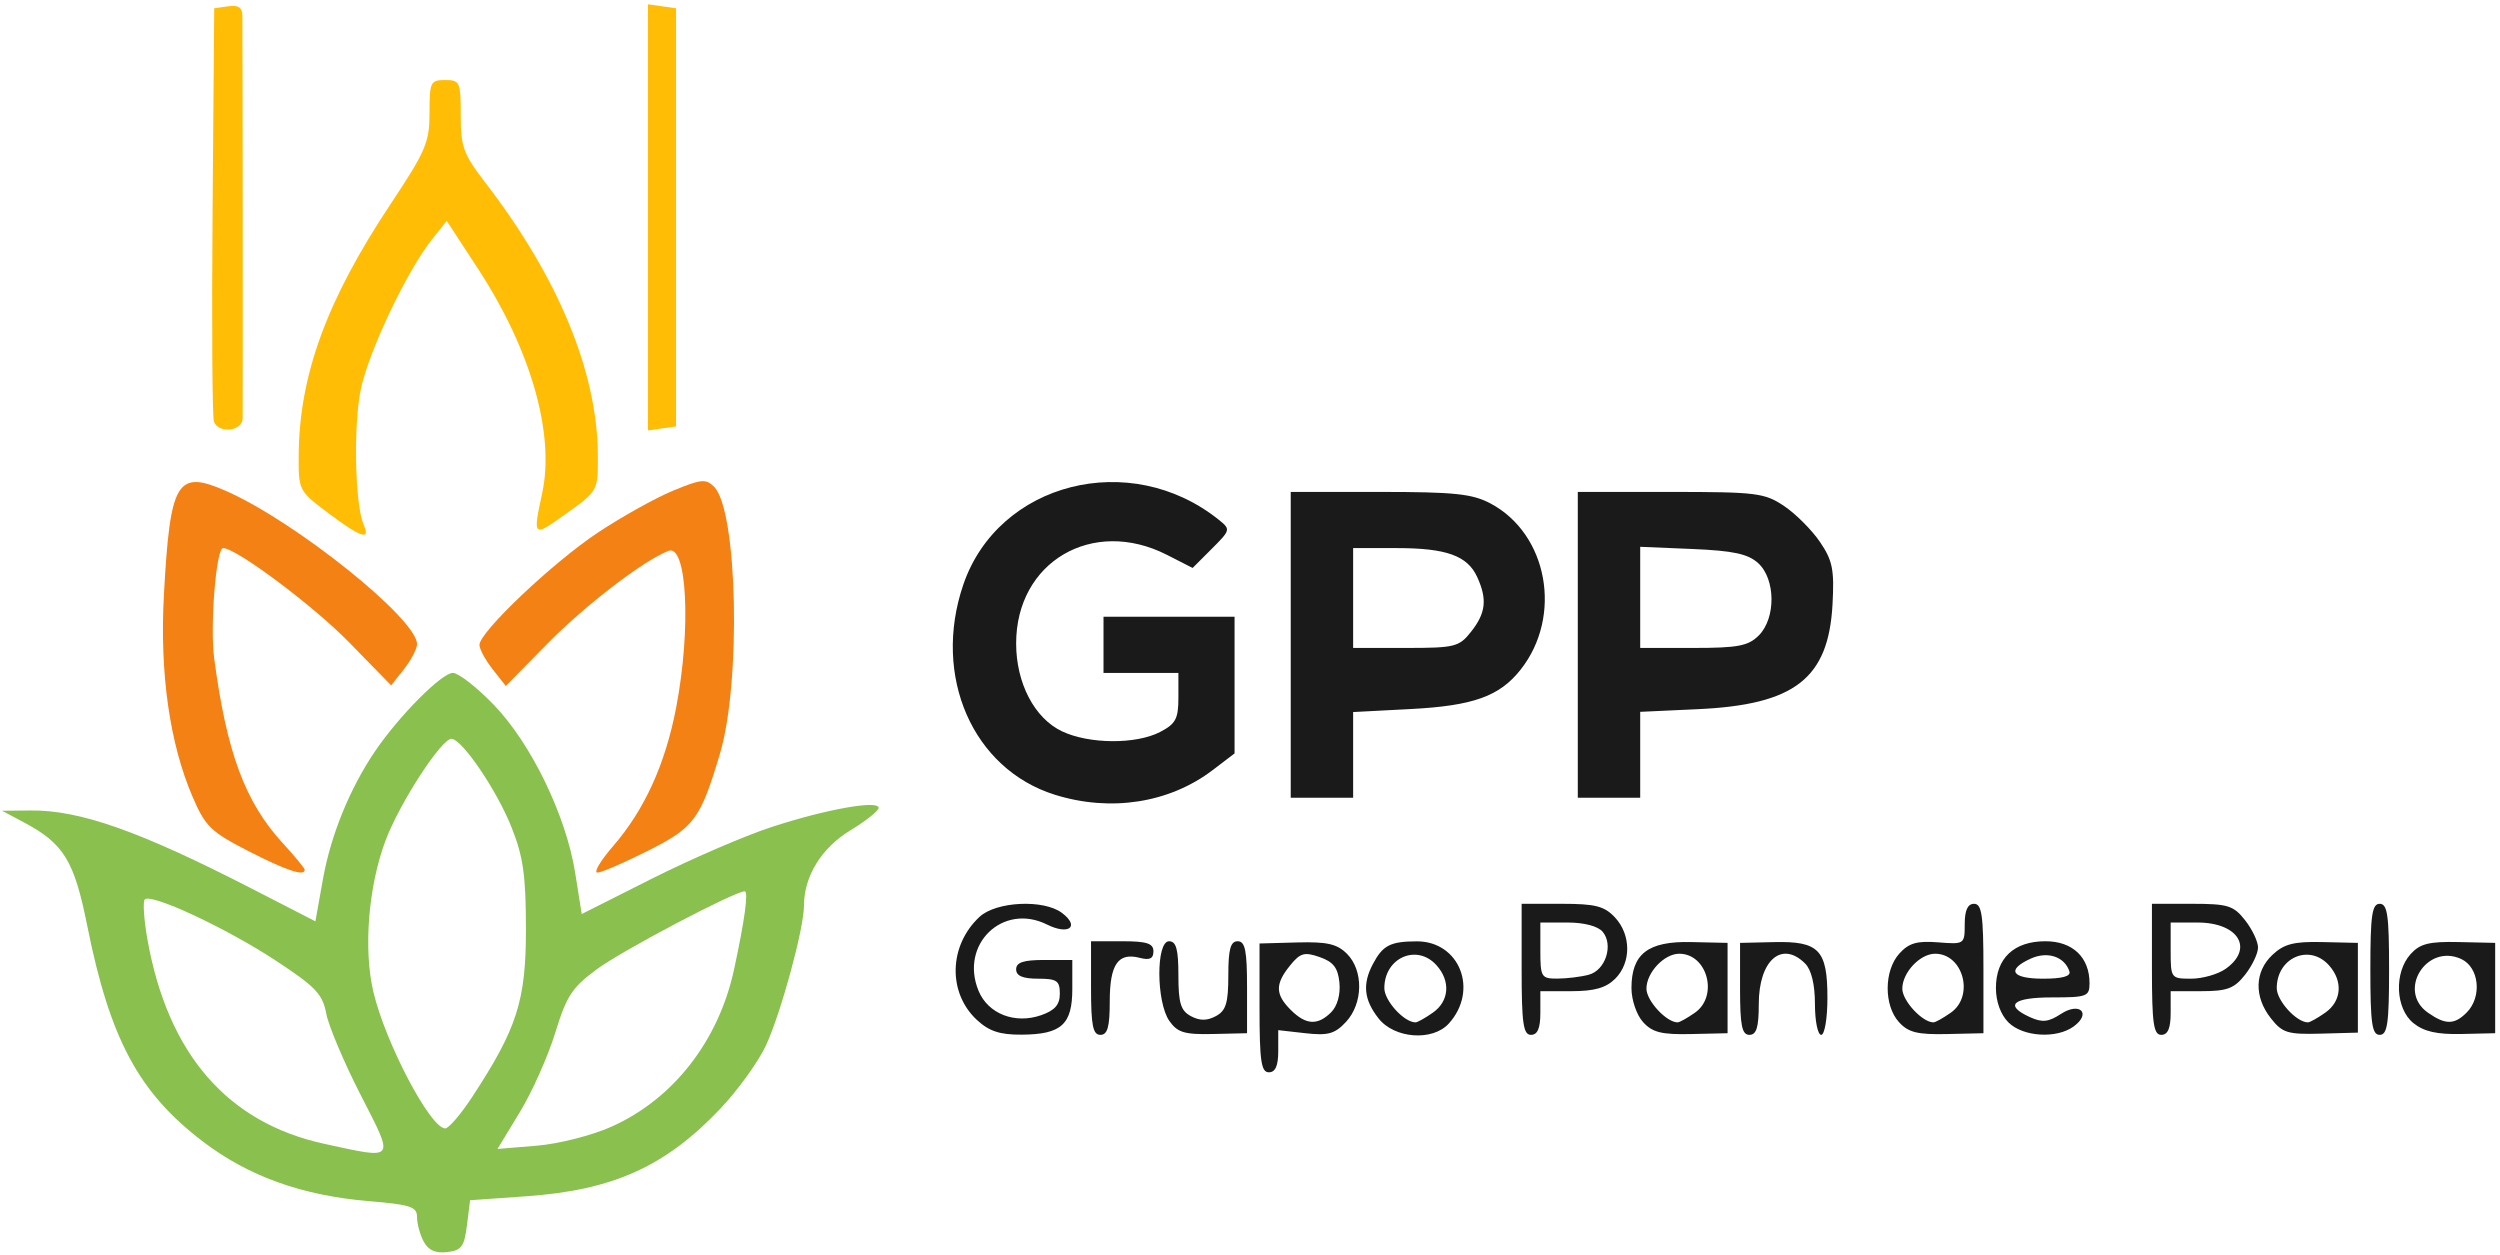
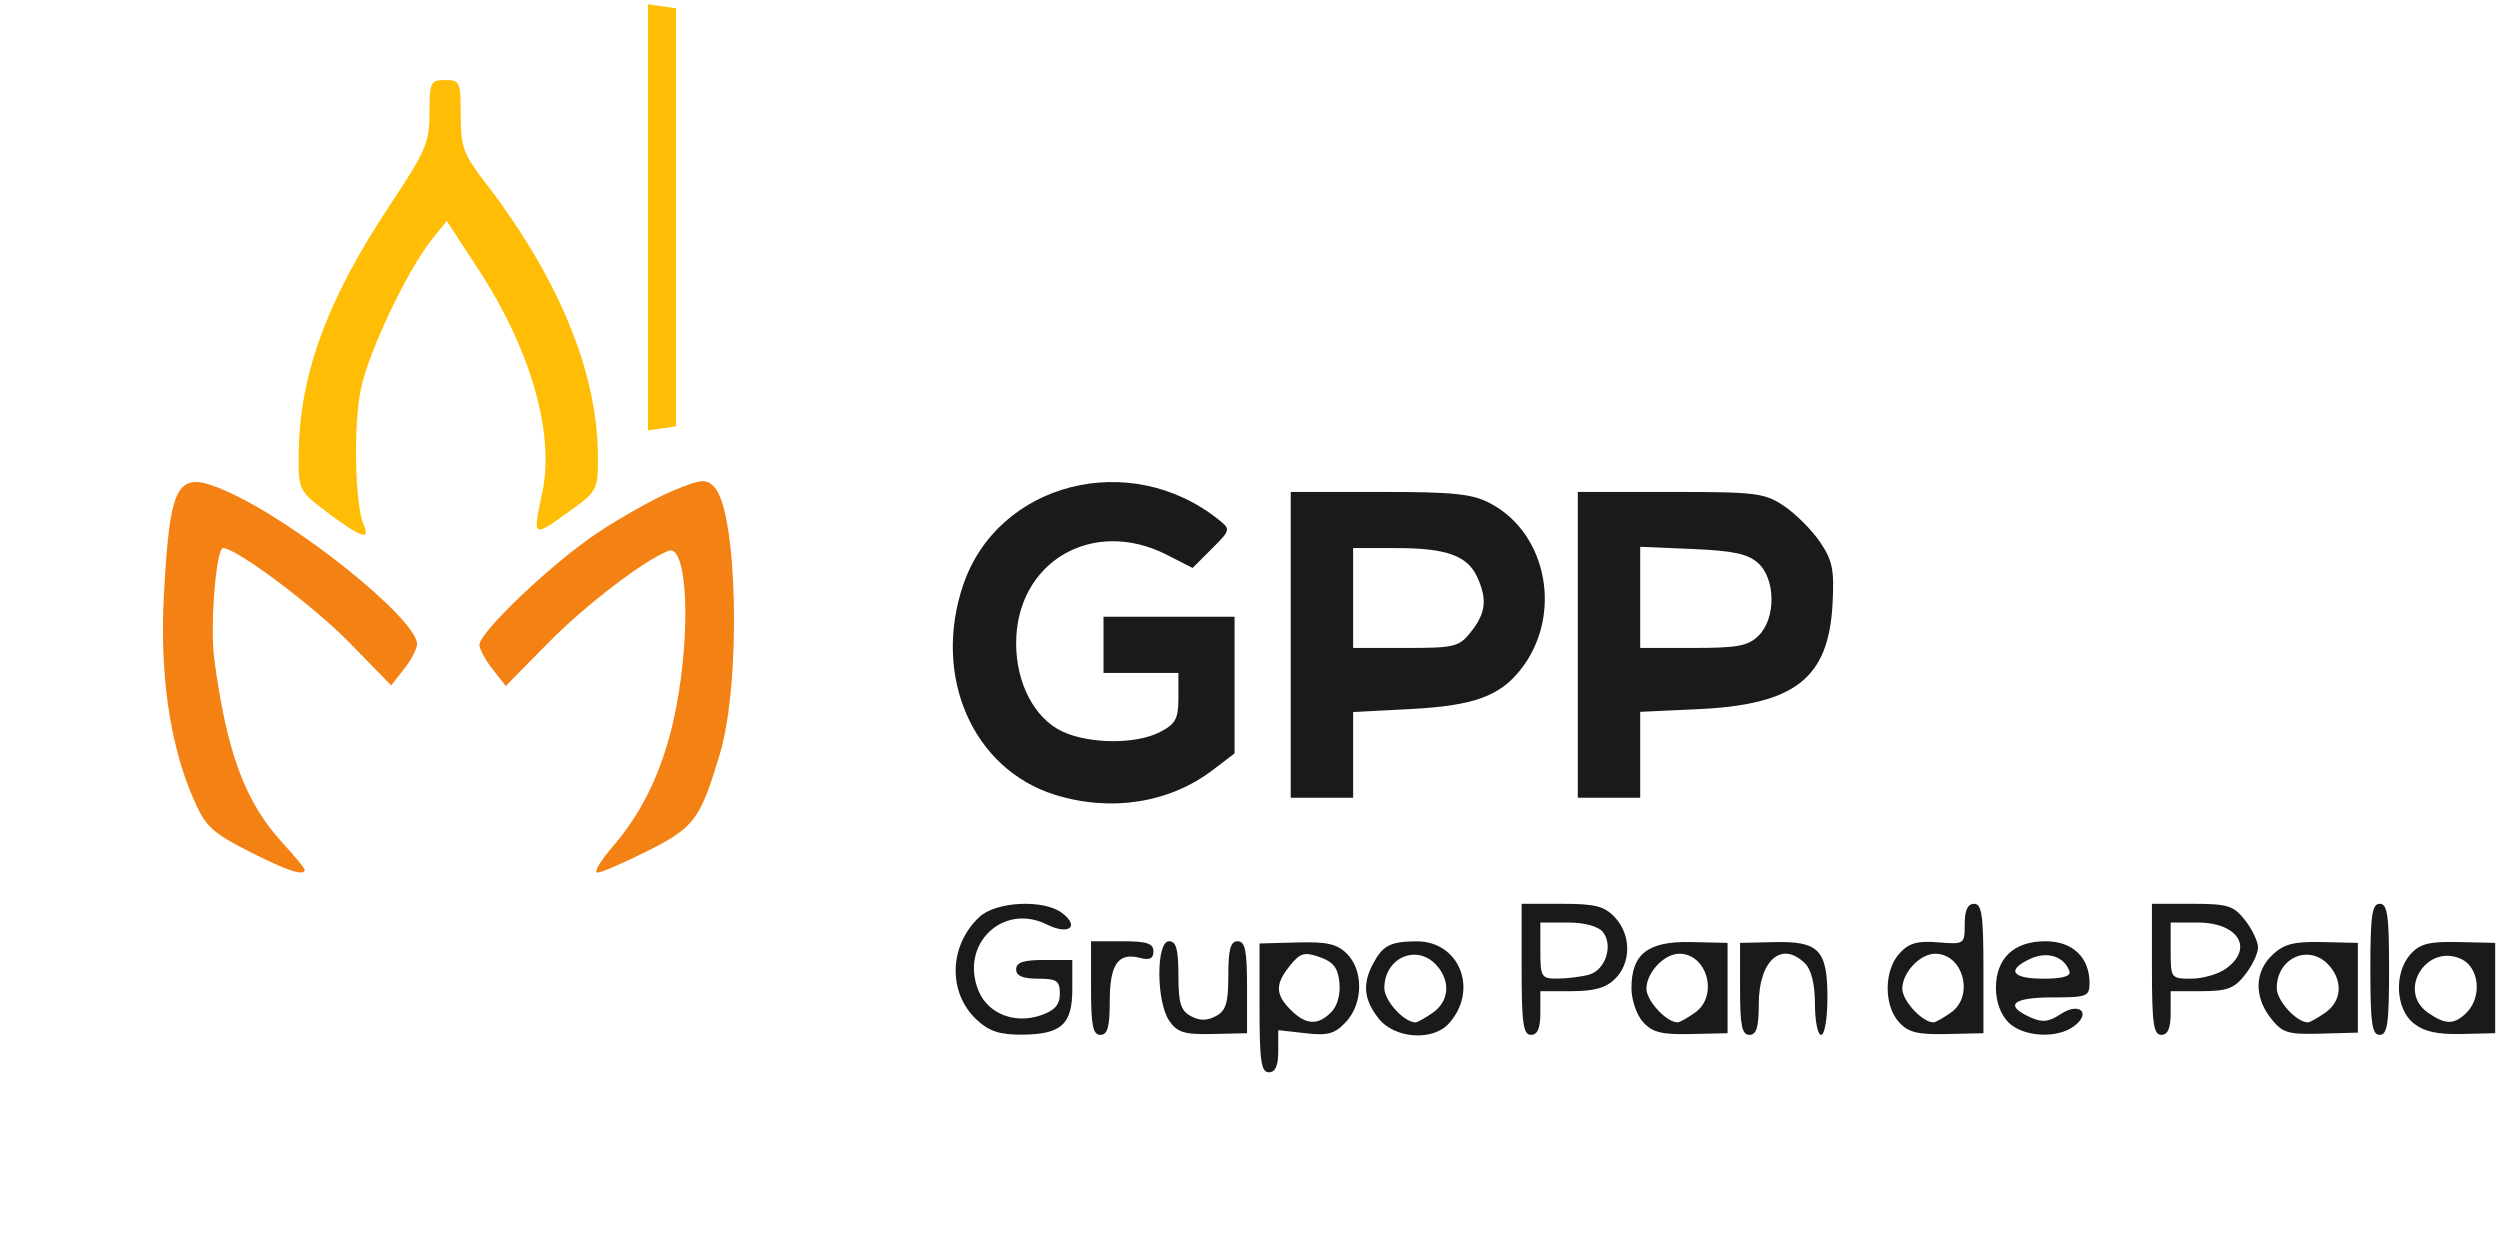
<svg xmlns="http://www.w3.org/2000/svg" xmlns:ns1="http://www.serif.com/" width="100%" height="100%" viewBox="0 0 277 139" version="1.1" xml:space="preserve" style="fill-rule:evenodd;clip-rule:evenodd;stroke-linejoin:round;stroke-miterlimit:2;">
  <g transform="matrix(1,0,0,1,-104,-269)">
    <g transform="matrix(0.304,0,0,0.304,104.226,269.475)">
      <g id="Grupo-pan-de-pala" ns1:id="Grupo pan de pala">
        <g transform="matrix(1,0,0,1,458.321,185.465)">
          <path d="M0,180.323L0,156.848L13.678,156.471C24.619,156.169 28.259,156.998 31.874,160.613C37.946,166.685 37.771,178.716 31.514,185.432C27.449,189.796 24.983,190.483 16.73,189.553L6.824,188.436L6.824,196.118C6.824,201.429 5.771,203.799 3.412,203.799C0.6,203.799 0,199.674 0,180.323ZM26.118,181.905C28.356,179.667 29.542,175.419 29.123,171.142C28.592,165.716 26.925,163.55 21.939,161.807C16.358,159.856 14.84,160.285 11.135,164.861C5.642,171.644 5.697,175.377 11.373,181.053C16.887,186.568 21.205,186.817 26.118,181.905ZM-103.01,184.712C-113.7,174.805 -113.267,157.59 -102.065,147.154C-96.005,141.508 -78.641,140.679 -71.989,145.719C-65.38,150.726 -69.507,153.911 -77.461,149.943C-93.591,141.896 -109.398,157.226 -102.397,174.126C-98.926,182.506 -89.142,186.31 -79.609,182.987C-74.581,181.234 -72.785,179.17 -72.785,175.144C-72.785,170.416 -73.858,169.68 -80.746,169.68C-86.306,169.68 -88.707,168.652 -88.707,166.269C-88.707,163.742 -86.054,162.857 -78.472,162.857L-68.236,162.857L-68.236,173.41C-68.236,186.393 -72.202,189.979 -86.669,190.079C-94.625,190.131 -98.551,188.844 -103.01,184.712M-61.413,173.092L-61.413,156.033L-50.04,156.033C-41.083,156.033 -38.667,156.815 -38.667,159.711C-38.667,162.378 -40.04,163.029 -43.667,162.08C-51.535,160.023 -54.589,164.452 -54.589,177.92C-54.589,187.276 -55.391,190.151 -58.001,190.151C-60.73,190.151 -61.413,186.74 -61.413,173.092M-32.861,185.083C-37.668,178.221 -37.759,156.033 -32.981,156.033C-30.364,156.033 -29.569,158.931 -29.569,168.463C-29.569,178.565 -28.717,181.349 -25.02,183.328C-21.788,185.058 -19.154,185.058 -15.922,183.328C-12.225,181.349 -11.373,178.565 -11.373,168.463C-11.373,158.931 -10.577,156.033 -7.961,156.033C-5.237,156.033 -4.549,159.412 -4.549,172.793L-4.549,189.553L-16.94,189.838C-27.34,190.078 -29.897,189.314 -32.861,185.082L-32.861,185.083ZM43.382,184.158C38.064,177.399 37.457,171.682 41.282,164.413C44.907,157.527 47.625,156.108 57.267,156.068C72.959,156 79.965,173.899 68.994,186.022C63.085,192.551 49.188,191.54 43.382,184.158M63.181,182.061C69.167,177.869 69.714,170.534 64.472,164.742C57.309,156.827 45.491,162.047 45.491,173.126C45.491,177.704 52.69,185.602 56.864,185.602C57.558,185.602 60.401,184.009 63.181,182.061M95.531,166.269L95.531,142.386L110.227,142.386C122.416,142.386 125.714,143.235 129.561,147.364C135.465,153.701 135.505,163.825 129.649,169.68C126.313,173.016 122.067,174.23 113.727,174.23L102.355,174.23L102.355,182.19C102.355,187.75 101.326,190.151 98.943,190.151C96.127,190.151 95.531,185.981 95.531,166.269M120.007,168.241C126.1,166.608 129.077,157.414 125.076,152.592C123.374,150.541 118.349,149.21 112.312,149.21L102.355,149.21L102.355,159.445C102.355,169.102 102.708,169.679 108.61,169.649C112.05,169.632 117.179,168.999 120.007,168.241M139.785,185.492C137.414,182.873 135.563,177.435 135.563,173.092C135.563,160.612 141.579,155.972 157.299,156.328L170.591,156.628L170.591,189.556L157.299,189.857C146.545,190.1 143.201,189.267 139.785,185.492ZM158.712,182.061C167.354,176.008 163.237,160.582 152.98,160.582C147.477,160.582 141.022,167.457 141.022,173.316C141.022,177.734 148.305,185.602 152.395,185.602C153.089,185.602 155.932,184.009 158.712,182.061M175.14,173.392L175.14,156.632L187.502,156.347C203.926,155.969 206.984,159.158 206.984,176.667C206.984,184.14 205.97,190.152 204.709,190.152C203.458,190.152 202.435,185.107 202.435,178.941C202.435,171.783 201.143,166.44 198.86,164.157C190.345,155.642 181.964,162.975 181.964,178.941C181.964,187.39 181.123,190.152 178.552,190.152C175.828,190.152 175.14,186.773 175.14,173.392M233.042,185.492C227.508,179.377 227.592,166.714 233.208,160.508C236.664,156.689 239.662,155.823 247.31,156.431C256.915,157.195 257.024,157.12 257.024,149.795C257.024,144.726 258.101,142.386 260.436,142.386C263.249,142.386 263.847,146.523 263.847,165.972L263.847,189.557L250.555,189.858C239.802,190.101 236.457,189.267 233.041,185.493L233.042,185.492ZM251.969,182.061C260.611,176.008 256.494,160.582 246.236,160.582C240.734,160.582 234.278,167.457 234.278,173.316C234.278,177.734 241.562,185.602 245.651,185.602C246.346,185.602 249.188,184.009 251.969,182.061M272.946,185.602C270.129,182.786 268.397,178.02 268.397,173.092C268.397,162.218 274.946,156.033 286.464,156.033C296.361,156.033 302.515,161.896 302.515,171.324C302.515,176.139 301.553,176.504 288.867,176.504C274.484,176.504 271.288,179.359 280.813,183.699C285.277,185.733 287.549,185.499 292.067,182.538C298.95,178.029 303.317,182.276 296.741,187.085C290.496,191.651 278.23,190.887 272.946,185.602M295.177,167C293.382,161.617 287.191,159.58 281.083,162.363C272.087,166.462 274.094,169.68 285.645,169.68C292.637,169.68 295.776,168.798 295.177,167M325.26,166.268L325.26,142.386L339.88,142.386C352.964,142.386 354.994,143.015 359.213,148.379C361.806,151.675 363.927,156.143 363.927,158.308C363.927,160.472 361.806,164.94 359.213,168.236C355.26,173.262 352.69,174.229 343.291,174.229L332.084,174.229L332.084,182.19C332.084,187.75 331.055,190.151 328.672,190.151C325.856,190.151 325.26,185.981 325.26,166.268M352.049,166.139C362.585,158.759 356.84,149.209 341.864,149.209L332.084,149.209L332.084,159.445C332.084,169.494 332.22,169.68 339.539,169.68C343.639,169.68 349.268,168.087 352.049,166.139M368.614,184.123C362.424,176.254 362.652,167.123 369.191,160.98C373.426,157.001 376.981,156.093 387.387,156.333L400.32,156.631L400.32,189.337L386.811,189.709C374.722,190.042 372.808,189.454 368.615,184.123L368.614,184.123ZM388.441,182.061C394.427,177.868 394.974,170.534 389.732,164.742C382.569,156.827 370.751,162.047 370.751,173.125C370.751,177.704 377.95,185.602 382.124,185.602C382.818,185.602 385.661,184.008 388.441,182.061M404.869,166.268C404.869,146.556 405.465,142.386 408.281,142.386C411.097,142.386 411.693,146.556 411.693,166.268C411.693,185.981 411.097,190.151 408.281,190.151C405.465,190.151 404.869,185.981 404.869,166.268M420.568,185.879C413.977,180.542 413.45,167.438 419.554,160.692C422.97,156.918 426.314,156.084 437.068,156.327L450.36,156.627L450.36,189.552L438.082,189.835C429.178,190.04 424.366,188.953 420.568,185.878L420.568,185.879ZM439.962,182.027C445.671,176.318 444.553,165.497 437.943,162.485C425.284,156.717 414.524,174.13 425.846,182.061C432.23,186.533 435.465,186.525 439.962,182.027ZM-74.556,102.65C-104.543,93.287 -119.331,59.413 -107.977,26.093C-95.258,-11.235 -47.138,-23.476 -14.866,2.407C-10.487,5.919 -10.536,6.126 -17.393,12.983L-24.386,19.977L-33.711,15.219C-60.83,1.384 -88.707,17.736 -88.707,47.479C-88.707,61.961 -82.03,74.757 -71.986,79.523C-62.131,84.2 -45.067,84.322 -36.28,79.778C-30.556,76.818 -29.569,74.977 -29.569,67.268L-29.569,58.228L-56.864,58.228L-56.864,37.757L-9.098,37.757L-9.098,87.565L-17.054,93.634C-32.803,105.646 -54.212,109.003 -74.556,102.65M11.373,103.719L11.373,-7.734L43.821,-7.734C71.032,-7.734 77.547,-7.054 84.194,-3.522C105.093,7.584 110.534,37.5 95.201,56.994C87.524,66.753 77.933,70.203 55.17,71.394L34.118,72.495L34.118,103.719L11.373,103.719ZM77.17,43.137C82.483,36.381 83.034,31.398 79.358,23.33C75.788,15.495 68.128,12.737 49.933,12.737L34.118,12.737L34.118,49.13L53.287,49.13C71.286,49.13 72.743,48.764 77.17,43.137M116.002,103.719L116.002,-7.734L149.784,-7.734C181.155,-7.734 184.113,-7.365 191.24,-2.562C195.461,0.282 201.33,6.168 204.283,10.517C208.859,17.255 209.532,20.615 208.841,33.259C207.366,60.27 195.1,69.818 159.787,71.447L138.747,72.418L138.747,103.719L116.002,103.719ZM181.964,44.581C188.251,38.294 188.122,23.997 181.726,18.207C178.014,14.846 172.657,13.694 157.844,13.072L138.747,12.27L138.747,49.13L158.081,49.13C174.382,49.13 178.128,48.416 181.964,44.581" style="fill:rgb(26,26,26);fill-rule:nonzero;" />
        </g>
        <g transform="matrix(1,0,0,1,235.416,-5.68434e-14)">
          <path d="M0,155.302L0,0L5.117,0.727L10.235,1.454L10.235,153.848L5.117,154.575L0,155.302Z" style="fill:rgb(255,189,6);fill-rule:nonzero;" />
        </g>
        <g transform="matrix(1,0,0,1,77.231,4.633)">
-           <path d="M0,147.491C-0.604,145.917 -0.828,111.372 -0.497,70.725L0.104,-3.179L5.221,-3.906C8.913,-4.43 10.347,-3.479 10.367,-0.494C10.474,15.469 10.553,143.19 10.458,146.372C10.32,150.998 1.7,151.921 0,147.491Z" style="fill:rgb(255,189,6);fill-rule:nonzero;" />
-         </g>
+           </g>
        <g transform="matrix(1,0,0,1,118.845,37.803)">
          <path d="M0,147.602C-10.686,139.581 -10.803,139.351 -10.724,126.632C-10.543,97.499 -0.576,70.171 22.596,35.272C35.652,15.609 36.961,12.55 36.961,1.722C36.961,-9.47 37.306,-10.192 42.648,-10.192C48.043,-10.192 48.334,-9.534 48.334,2.677C48.334,14.159 49.295,16.793 57.248,27.128C83.988,61.877 98.187,96.279 98.319,126.636C98.374,139.489 98.363,139.509 87.001,147.672C74.569,156.604 74.544,156.583 78.044,140.263C82.659,118.743 73.907,88.124 54.755,58.786L43.233,41.137L37.855,47.882C28.758,59.29 14.778,88.733 11.919,102.505C9.165,115.773 9.772,144.597 12.958,151.869C15.555,157.794 12.034,156.635 0,147.602" style="fill:rgb(255,189,6);fill-rule:nonzero;" />
        </g>
        <g transform="matrix(1,0,0,1,222.721,182.526)">
          <path d="M0,124.286C11.485,111.014 19.036,94.403 22.999,73.691C28.485,45.015 26.949,14.084 20.167,16.686C11.195,20.129 -10.048,36.4 -23.763,50.334L-39.118,65.935L-43.918,59.832C-46.558,56.476 -48.718,52.485 -48.718,50.963C-48.718,46.282 -22.083,21.012 -5.593,10.05C2.999,4.338 15.294,-2.523 21.728,-5.197C32.062,-9.492 33.819,-9.666 36.796,-6.688C45.373,1.889 46.728,64.589 38.902,90.736C31.77,114.563 29.6,117.478 12.629,126.025C3.97,130.385 -4.295,133.952 -5.74,133.952C-7.184,133.952 -4.601,129.602 0,124.286" style="fill:rgb(244,129,19);fill-rule:nonzero;" />
        </g>
        <g transform="matrix(1,0,0,1,89.616,178.876)">
          <path d="M0,129.67C-13.544,122.715 -15.517,120.789 -20.169,109.974C-28.53,90.541 -32.174,64.873 -30.619,36.385C-28.341,-5.349 -25.888,-9.41 -7.792,-1.406C17.589,9.821 61.641,45.185 61.641,54.333C61.641,56.009 59.519,60.078 56.924,63.377L52.207,69.373L37.022,53.806C23.978,40.434 -4.231,19.326 -9.057,19.326C-11.588,19.326 -13.868,47.654 -12.293,59.537C-7.744,93.869 -1.039,111.913 12.749,126.925C17.122,131.686 20.699,136.036 20.699,136.592C20.699,139.08 13.898,136.806 0,129.67" style="fill:rgb(244,129,19);fill-rule:nonzero;" />
        </g>
        <g transform="matrix(1,0,0,1,266.811,347.242)">
-           <path d="M0,4.492C-5.612,30.552 -22.177,51.808 -44.699,61.849C-51.896,65.058 -63.864,68.103 -71.894,68.769L-86.235,69.959L-78.095,56.559C-73.619,49.189 -67.809,36.17 -65.185,27.628C-61.028,14.099 -59.056,11.098 -49.885,4.35C-40.679,-2.424 0.195,-23.94 3.859,-23.94C5.306,-23.94 3.915,-13.691 0,4.492M-105.282,62.477C-110.7,62.441 -127.086,31.294 -131.467,12.703C-135.133,-2.852 -133.308,-25.694 -127.067,-42.375C-121.958,-56.03 -106.566,-79.758 -102.967,-79.525C-99.035,-79.271 -86.475,-60.753 -81.13,-47.328C-76.841,-36.555 -75.888,-29.854 -75.867,-10.293C-75.839,15.892 -79.05,25.954 -95.415,50.952C-99.571,57.299 -104.011,62.486 -105.282,62.477M-149.295,68.102C-184.683,60.421 -206.418,35.316 -213.821,-6.428C-215.108,-13.685 -215.542,-20.241 -214.786,-20.996C-212.464,-23.319 -185.135,-10.568 -167.2,1.207C-152.516,10.847 -149.983,13.492 -148.654,20.577C-147.807,25.09 -142.18,38.414 -136.15,50.187C-123.662,74.562 -123.095,73.789 -149.295,68.102M13.425,-47.293C3.673,-44.088 -15.833,-35.66 -29.922,-28.564L-55.538,-15.661L-57.904,-30.605C-61.208,-51.473 -73.919,-77.74 -87.563,-91.896C-93.741,-98.305 -100.463,-103.549 -102.5,-103.549C-106.547,-103.549 -122.076,-87.925 -130.821,-75.056C-140.036,-61.495 -146.975,-44.464 -149.857,-28.333L-152.597,-13.001L-175.586,-24.812C-216.605,-45.887 -238.36,-53.583 -256.42,-53.409L-266.811,-53.308L-258.85,-49.077C-244.321,-41.355 -240.5,-35.125 -235.766,-11.443C-227.516,29.827 -217.047,49.383 -193.656,67.222C-177.006,79.919 -157.531,86.924 -133.181,88.972C-117.833,90.263 -115.554,91.019 -115.554,94.82C-115.554,97.22 -114.461,101.226 -113.126,103.721L-113.126,103.72C-111.438,106.876 -108.841,108.041 -104.597,107.551C-99.343,106.944 -98.337,105.582 -97.357,97.748L-96.22,88.65L-75.749,87.207C-44.008,84.969 -24.918,76.33 -4.867,55.129C1.557,48.337 9.026,37.921 11.731,31.984C17.249,19.871 25.468,-10.448 25.468,-18.691C25.468,-29.398 31.84,-39.759 42.348,-46.137C47.997,-49.566 52.651,-53.256 52.691,-54.336C52.8,-57.319 33.274,-53.817 13.425,-47.293" style="fill:rgb(137,192,78);fill-rule:nonzero;" />
-         </g>
+           </g>
      </g>
    </g>
  </g>
</svg>